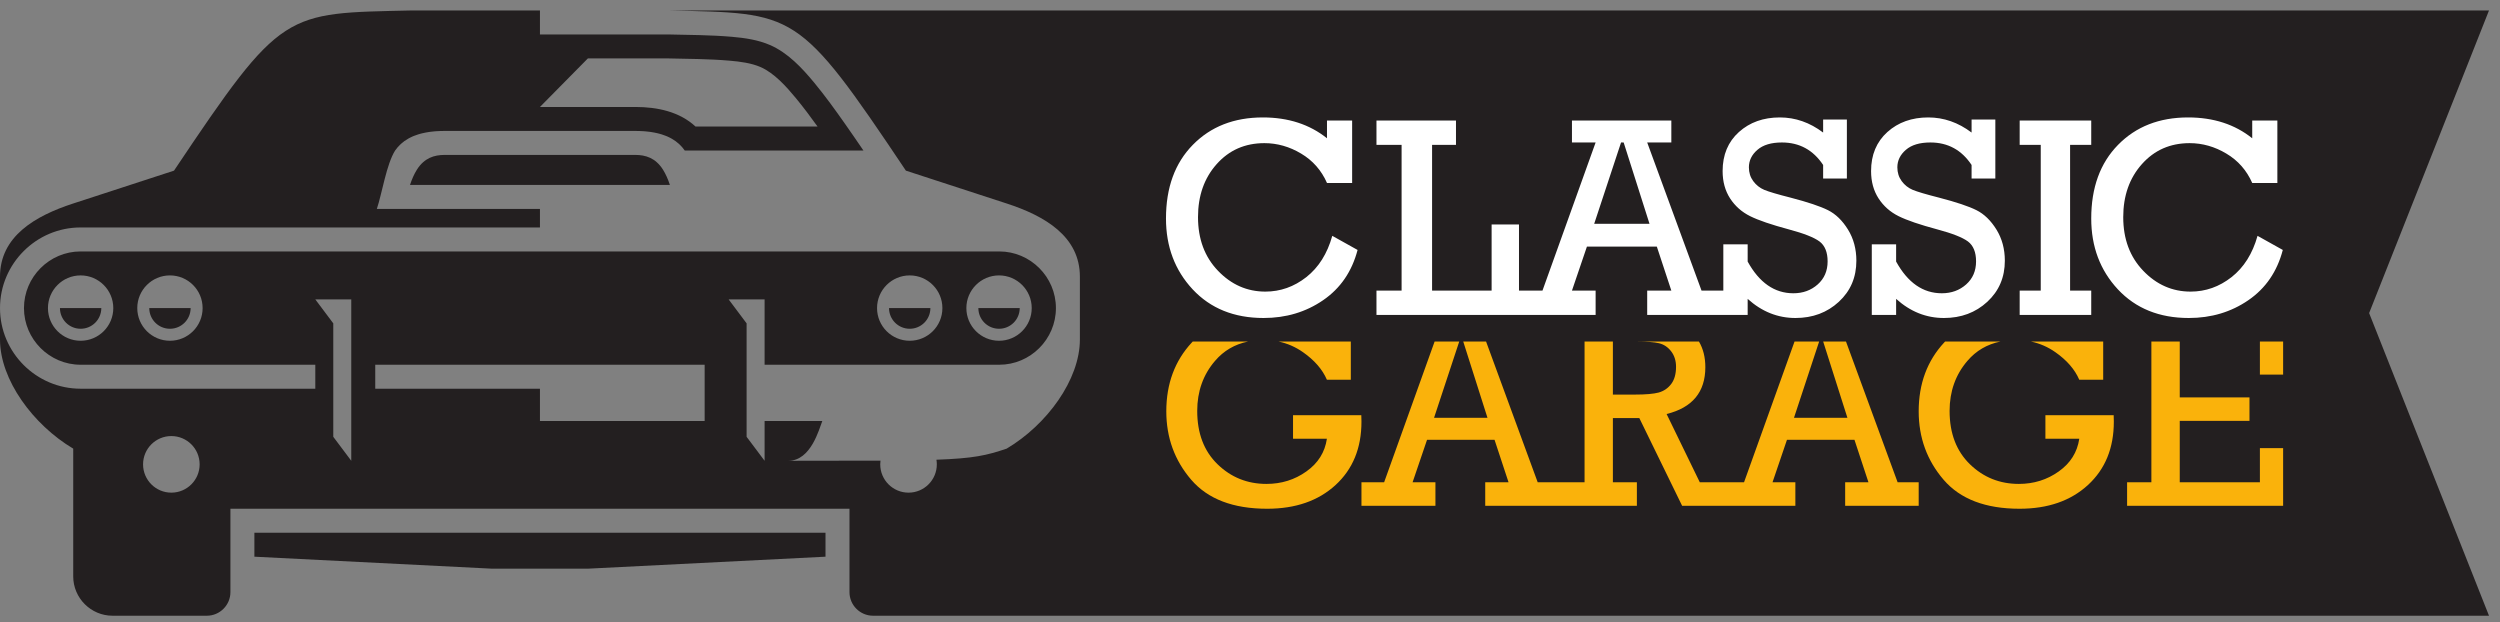
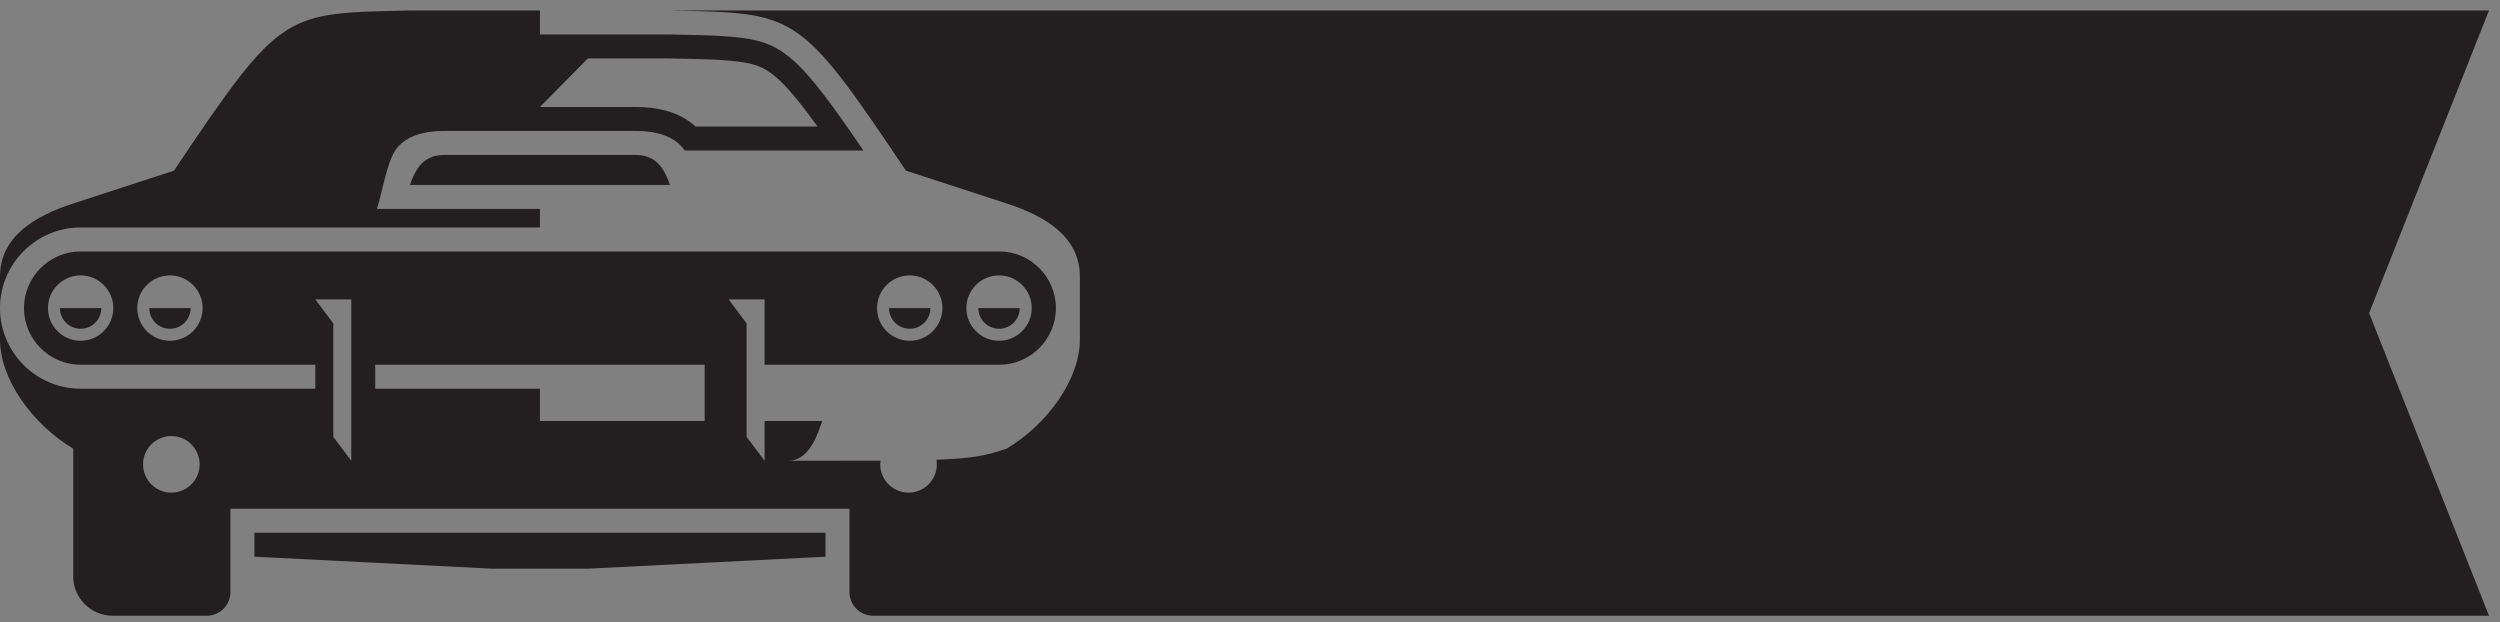
<svg xmlns="http://www.w3.org/2000/svg" width="221" height="55" viewBox="0 0 221 55" fill="none">
  <rect x="0" y="0" width="221" height="55" fill="#808080" stroke="none" />
  <path fill-rule="evenodd" clip-rule="evenodd" d="M6.473 17.988L15.382 15.085C24.979 0.756 25.106 1.188 36.426 0.923H47.731V3.044H59.011C60.892 3.087 62.824 3.091 64.697 3.253C65.835 3.351 67.013 3.522 68.068 3.98C69.647 4.664 70.907 6.015 71.984 7.318C72.946 8.482 73.839 9.72 74.706 10.956C75.254 11.734 75.793 12.52 76.328 13.307H60.533C60.242 12.886 59.86 12.529 59.367 12.252L59.36 12.249C59.323 12.227 59.285 12.207 59.246 12.188L59.242 12.184C59.181 12.153 59.118 12.123 59.054 12.094L58.989 12.064L58.927 12.038L58.923 12.036L58.855 12.009C58.748 11.966 58.635 11.925 58.518 11.889L58.489 11.879L58.423 11.86L58.317 11.829L58.303 11.826L58.187 11.796L58.147 11.785C58.059 11.764 57.969 11.743 57.878 11.727L57.872 11.725C57.78 11.707 57.685 11.69 57.587 11.676L57.55 11.669L57.416 11.652L57.401 11.649C57.295 11.635 57.185 11.624 57.074 11.614H57.071C57.016 11.609 56.961 11.604 56.904 11.6H56.898C56.784 11.592 56.665 11.586 56.544 11.582H56.535C56.415 11.577 56.291 11.575 56.165 11.575H47.731H39.297C39.171 11.575 39.047 11.577 38.926 11.582H38.917C38.797 11.586 38.679 11.592 38.564 11.6H38.558C38.502 11.604 38.446 11.609 38.391 11.614H38.388C38.276 11.624 38.168 11.635 38.061 11.649L38.046 11.652L37.912 11.669L37.874 11.676C37.777 11.69 37.682 11.707 37.59 11.725L37.584 11.727C37.492 11.743 37.402 11.764 37.315 11.785L37.274 11.796L37.158 11.826L37.145 11.829L37.039 11.86L36.974 11.879L36.944 11.889C36.828 11.925 36.715 11.966 36.606 12.009L36.539 12.036L36.535 12.038L36.472 12.064L36.408 12.094C36.343 12.123 36.281 12.153 36.22 12.184L36.216 12.188C36.177 12.207 36.139 12.227 36.102 12.249L36.095 12.252C35.602 12.529 35.22 12.886 34.928 13.307C34.163 14.522 33.785 17.038 33.314 18.467H47.731V20.107H7.127C3.204 20.107 0 23.31 0 27.235V24.46C0 20.901 3.088 19.09 6.473 17.988ZM13.195 27.235H16.852C16.852 28.244 16.033 29.063 15.023 29.063C14.013 29.063 13.195 28.244 13.195 27.235ZM88.315 29.063C87.305 29.063 86.487 28.244 86.487 27.235H90.143C90.143 28.244 89.325 29.063 88.315 29.063ZM80.418 29.063C79.409 29.063 78.59 28.244 78.59 27.235H82.247C82.247 28.244 81.429 29.063 80.418 29.063ZM7.127 29.063C6.117 29.063 5.299 28.244 5.299 27.235H8.956C8.956 28.244 8.137 29.063 7.127 29.063ZM220.028 0.923L209.431 27.677L220.028 54.43H77.177C76.031 54.43 75.094 53.492 75.094 52.346V44.972H47.731H20.369V52.346C20.369 53.492 19.431 54.43 18.284 54.43H9.947C8.037 54.43 6.473 52.867 6.473 50.956V40.063C6.466 39.92 6.465 39.785 6.473 39.66C2.913 37.541 0 33.569 0 30.008V27.235C0 31.159 3.203 34.362 7.127 34.362H11.281H25.753H27.873V32.243H7.127C4.373 32.243 2.119 29.989 2.119 27.235C2.119 24.48 4.373 22.227 7.127 22.227H47.731H88.334C91.089 22.227 93.343 24.48 93.343 27.235C93.343 29.989 91.089 32.243 88.334 32.243H67.59V26.466H64.411L66 28.585V38.614L67.59 40.733V37.216H72.692C72.414 37.907 71.7 40.728 69.698 40.733C73.041 40.733 75.694 40.732 77.835 40.72C77.82 40.827 77.813 40.937 77.813 41.049C77.813 42.429 78.933 43.55 80.314 43.55C81.695 43.55 82.815 42.429 82.815 41.049C82.815 40.909 82.803 40.772 82.781 40.639C86.091 40.521 87.211 40.258 88.989 39.66C92.55 37.541 95.462 33.568 95.462 30.008V24.46C95.462 20.901 92.374 19.09 88.989 17.988L80.081 15.085C70.483 0.756 70.357 1.188 59.036 0.923H220.028ZM47.731 13.695H39.297C38.408 13.695 37.515 13.95 36.853 15C36.608 15.389 36.407 15.851 36.244 16.348H47.731H59.219C59.054 15.851 58.854 15.389 58.609 15C57.947 13.95 57.053 13.695 56.165 13.695H47.731ZM22.488 47.092H72.974V49.212L51.969 50.271H43.492L22.488 49.212V47.092ZM15.023 24.346C13.428 24.346 12.135 25.64 12.135 27.235C12.135 28.83 13.428 30.123 15.023 30.123C16.618 30.123 17.911 28.83 17.911 27.235C17.911 25.64 16.618 24.346 15.023 24.346ZM88.315 24.346C86.721 24.346 85.427 25.64 85.427 27.235C85.427 28.83 86.721 30.123 88.315 30.123C89.91 30.123 91.204 28.83 91.204 27.235C91.204 25.64 89.91 24.346 88.315 24.346ZM80.418 24.346C82.014 24.346 83.308 25.64 83.308 27.235C83.308 28.83 82.014 30.123 80.418 30.123C78.825 30.123 77.531 28.83 77.531 27.235C77.531 25.64 78.825 24.346 80.418 24.346ZM7.127 24.346C8.722 24.346 10.015 25.64 10.015 27.235C10.015 28.83 8.722 30.123 7.127 30.123C5.532 30.123 4.239 28.83 4.239 27.235C4.239 25.64 5.532 24.346 7.127 24.346ZM15.147 38.548C16.528 38.548 17.648 39.667 17.648 41.049C17.648 42.429 16.528 43.55 15.147 43.55C13.767 43.55 12.647 42.429 12.647 41.049C12.647 39.667 13.767 38.548 15.147 38.548ZM27.873 26.466H31.052V40.733L29.462 38.614V28.585L27.873 26.466ZM62.291 32.243V37.216H47.731V34.362H35.291H33.172V32.243H35.291H47.731H60.171H62.291ZM47.731 9.456L51.97 5.162H58.987C60.828 5.205 62.679 5.205 64.514 5.365C65.404 5.442 66.4 5.567 67.226 5.925C68.443 6.453 69.52 7.663 70.35 8.668C71.023 9.482 71.657 10.33 72.273 11.188H61.486C60.075 9.876 58.122 9.456 56.165 9.456H47.731Z" fill="#231F20" />
-   <path d="M117.774 20.848L120.01 22.096C119.508 24.007 118.497 25.486 116.965 26.537C115.438 27.587 113.683 28.111 111.698 28.111C109.096 28.111 107.009 27.266 105.432 25.58C103.858 23.889 103.073 21.801 103.073 19.318C103.073 16.588 103.862 14.417 105.444 12.806C107.025 11.191 109.091 10.381 111.634 10.381C113.882 10.381 115.775 10.996 117.306 12.224V10.656H119.529V16.175H117.306C116.813 15.057 116.05 14.189 115.021 13.578C113.991 12.962 112.908 12.654 111.77 12.654C110.057 12.654 108.652 13.273 107.552 14.51C106.452 15.746 105.904 17.306 105.904 19.191C105.904 21.127 106.49 22.708 107.67 23.935C108.847 25.163 110.243 25.778 111.859 25.778C113.182 25.778 114.389 25.352 115.476 24.5C116.564 23.644 117.331 22.43 117.774 20.848ZM199.566 20.848L201.8 22.096C201.299 24.007 200.287 25.486 198.756 26.537C197.229 27.587 195.475 28.111 193.488 28.111C190.887 28.111 188.799 27.266 187.222 25.58C185.648 23.889 184.865 21.801 184.865 19.318C184.865 16.588 185.653 14.417 187.235 12.806C188.816 11.191 190.883 10.381 193.425 10.381C195.673 10.381 197.567 10.996 199.097 12.224V10.656H201.319V16.175H199.097C198.604 15.057 197.841 14.189 196.811 13.578C195.783 12.962 194.698 12.654 193.56 12.654C191.847 12.654 190.444 13.273 189.342 14.51C188.242 15.746 187.694 17.306 187.694 19.191C187.694 21.127 188.281 22.708 189.461 23.935C190.637 25.163 192.033 25.778 193.649 25.778C194.973 25.778 196.179 25.352 197.267 24.5C198.355 23.644 199.123 22.43 199.566 20.848ZM180.402 25.689V12.806H178.539V10.656H184.865V12.806H182.996V25.689H184.865V27.84H178.539V25.689H180.402ZM165.466 27.84V21.599H167.617V23.122C168.645 24.989 169.991 25.925 171.657 25.925C172.504 25.925 173.221 25.664 173.807 25.145C174.389 24.627 174.684 23.948 174.684 23.108C174.684 22.294 174.444 21.705 173.967 21.346C173.486 20.988 172.584 20.633 171.26 20.279C169.72 19.865 168.578 19.478 167.84 19.111C167.097 18.743 166.508 18.221 166.065 17.541C165.626 16.863 165.403 16.057 165.403 15.125C165.403 13.687 165.883 12.536 166.845 11.671C167.802 10.812 169.009 10.381 170.458 10.381C171.833 10.381 173.111 10.828 174.288 11.717V10.567H176.388V15.784H174.288V14.582C173.406 13.257 172.192 12.595 170.645 12.595C169.703 12.595 168.982 12.81 168.481 13.244C167.979 13.675 167.726 14.194 167.726 14.792C167.726 15.256 167.853 15.661 168.11 16.011C168.367 16.36 168.691 16.617 169.084 16.783C169.48 16.948 170.26 17.18 171.42 17.474C172.938 17.87 174.035 18.237 174.717 18.579C175.401 18.921 175.991 19.494 176.485 20.292C176.978 21.088 177.228 22.008 177.228 23.045C177.228 24.513 176.712 25.723 175.676 26.681C174.642 27.633 173.364 28.111 171.843 28.111C170.277 28.111 168.868 27.549 167.617 26.419V27.84H165.466ZM123.901 25.689V12.806H121.68V10.656H128.709V12.806H126.596V25.689H131.859V19.845H134.279V25.689H136.355L141.053 12.595H138.961V10.656H147.746V12.595H145.612L150.415 25.689H152.342V21.599H154.493V23.122C155.522 24.989 156.868 25.925 158.532 25.925C159.381 25.925 160.098 25.664 160.683 25.145C161.266 24.627 161.561 23.948 161.561 23.108C161.561 22.294 161.32 21.705 160.844 21.346C160.363 20.988 159.46 20.633 158.136 20.279C156.597 19.865 155.455 19.478 154.716 19.111C153.974 18.743 153.383 18.221 152.941 17.541C152.502 16.863 152.279 16.057 152.279 15.125C152.279 13.687 152.76 12.536 153.721 11.671C154.678 10.812 155.884 10.381 157.335 10.381C158.71 10.381 159.987 10.828 161.165 11.717V10.567H163.264V15.784H161.165V14.582C160.283 13.257 159.068 12.595 157.521 12.595C156.58 12.595 155.859 12.81 155.357 13.244C154.856 13.675 154.602 14.194 154.602 14.792C154.602 15.256 154.728 15.661 154.986 16.011C155.244 16.36 155.568 16.617 155.96 16.783C156.356 16.948 157.136 17.18 158.297 17.474C159.814 17.87 160.911 18.237 161.594 18.579C162.277 18.921 162.868 19.494 163.361 20.292C163.854 21.088 164.103 22.008 164.103 23.045C164.103 24.513 163.589 25.723 162.551 26.681C161.518 27.633 160.241 28.111 158.718 28.111C157.154 28.111 155.745 27.549 154.493 26.419V27.84H152.342H145.612V25.689H147.746L146.463 21.797H140.285L138.961 25.689H141.053V27.84H134.279H121.68V25.689H123.901ZM145.817 19.785L143.532 12.595H143.301L140.926 19.785H145.817Z" fill="white" />
-   <path d="M114.304 36.706H120.34C120.348 36.922 120.353 37.114 120.353 37.28C120.353 39.61 119.59 41.474 118.064 42.876C116.536 44.276 114.52 44.973 112.015 44.973C109.014 44.973 106.779 44.121 105.308 42.415C103.838 40.708 103.101 38.688 103.101 36.359C103.101 33.921 103.855 31.892 105.358 30.276L105.436 30.193H110.324C109.148 30.435 108.175 31.004 107.41 31.901C106.36 33.122 105.834 34.6 105.834 36.324C105.834 38.306 106.432 39.874 107.63 41.039C108.827 42.2 110.269 42.778 111.955 42.778C113.275 42.778 114.451 42.412 115.486 41.674C116.52 40.94 117.123 39.977 117.298 38.783H114.304V36.706ZM119.412 30.193V33.571H117.298C116.903 32.653 116.193 31.839 115.18 31.131C114.523 30.67 113.808 30.358 113.03 30.193H119.412ZM190.182 42.635V30.193H192.69V35.13H198.854V37.207H192.69V42.635H199.775V39.617H201.828V44.712H188.035V42.635H190.182ZM201.828 30.193V33.114H199.775V30.193H201.828ZM180.814 36.706H186.849C186.859 36.922 186.862 37.114 186.862 37.28C186.862 39.61 186.101 41.474 184.573 42.876C183.046 44.276 181.03 44.973 178.526 44.973C175.525 44.973 173.289 44.121 171.819 42.415C170.348 40.708 169.612 38.688 169.612 36.359C169.612 33.921 170.364 31.892 171.868 30.276L171.945 30.193H176.833C175.657 30.435 174.685 31.004 173.92 31.901C172.87 33.122 172.344 34.6 172.344 36.324C172.344 38.306 172.944 39.874 174.14 41.039C175.337 42.2 176.778 42.778 178.465 42.778C179.785 42.778 180.961 42.412 181.996 41.674C183.03 40.94 183.633 39.977 183.808 38.783H180.814V36.706ZM185.922 30.193V33.571H183.808C183.413 32.653 182.705 31.839 181.69 31.131C181.034 30.67 180.317 30.358 179.539 30.193H185.922ZM132.117 38.877H126.151L124.872 42.635H126.892V44.712H120.353V42.635H122.356L126.819 30.193H128.996L126.77 36.934H131.493L129.351 30.193H131.369L135.933 42.635H137.794H140.075V30.193H142.579V34.881H144.534C145.483 34.881 146.178 34.82 146.631 34.699C147.079 34.572 147.446 34.323 147.735 33.945C148.019 33.566 148.162 33.062 148.162 32.422C148.162 31.884 148.015 31.424 147.727 31.053C147.437 30.679 147.079 30.442 146.651 30.341C146.228 30.244 145.576 30.193 144.7 30.193H150.187C150.562 30.829 150.752 31.582 150.752 32.459C150.752 34.654 149.613 36.034 147.328 36.599L150.263 42.635H152.169H152.291H154.172L158.637 30.193H160.812L158.588 36.934H163.311L161.169 30.193H163.186L167.75 42.635H169.612V44.712H163.112V42.635H165.172L163.934 38.877H157.968L156.69 42.635H158.71V44.712H152.291H152.169H148.7L144.917 36.959H142.579V42.635H144.7V44.712H137.794H131.294V42.635H133.356L132.117 38.877Z" fill="#FAB20B" />
</svg>